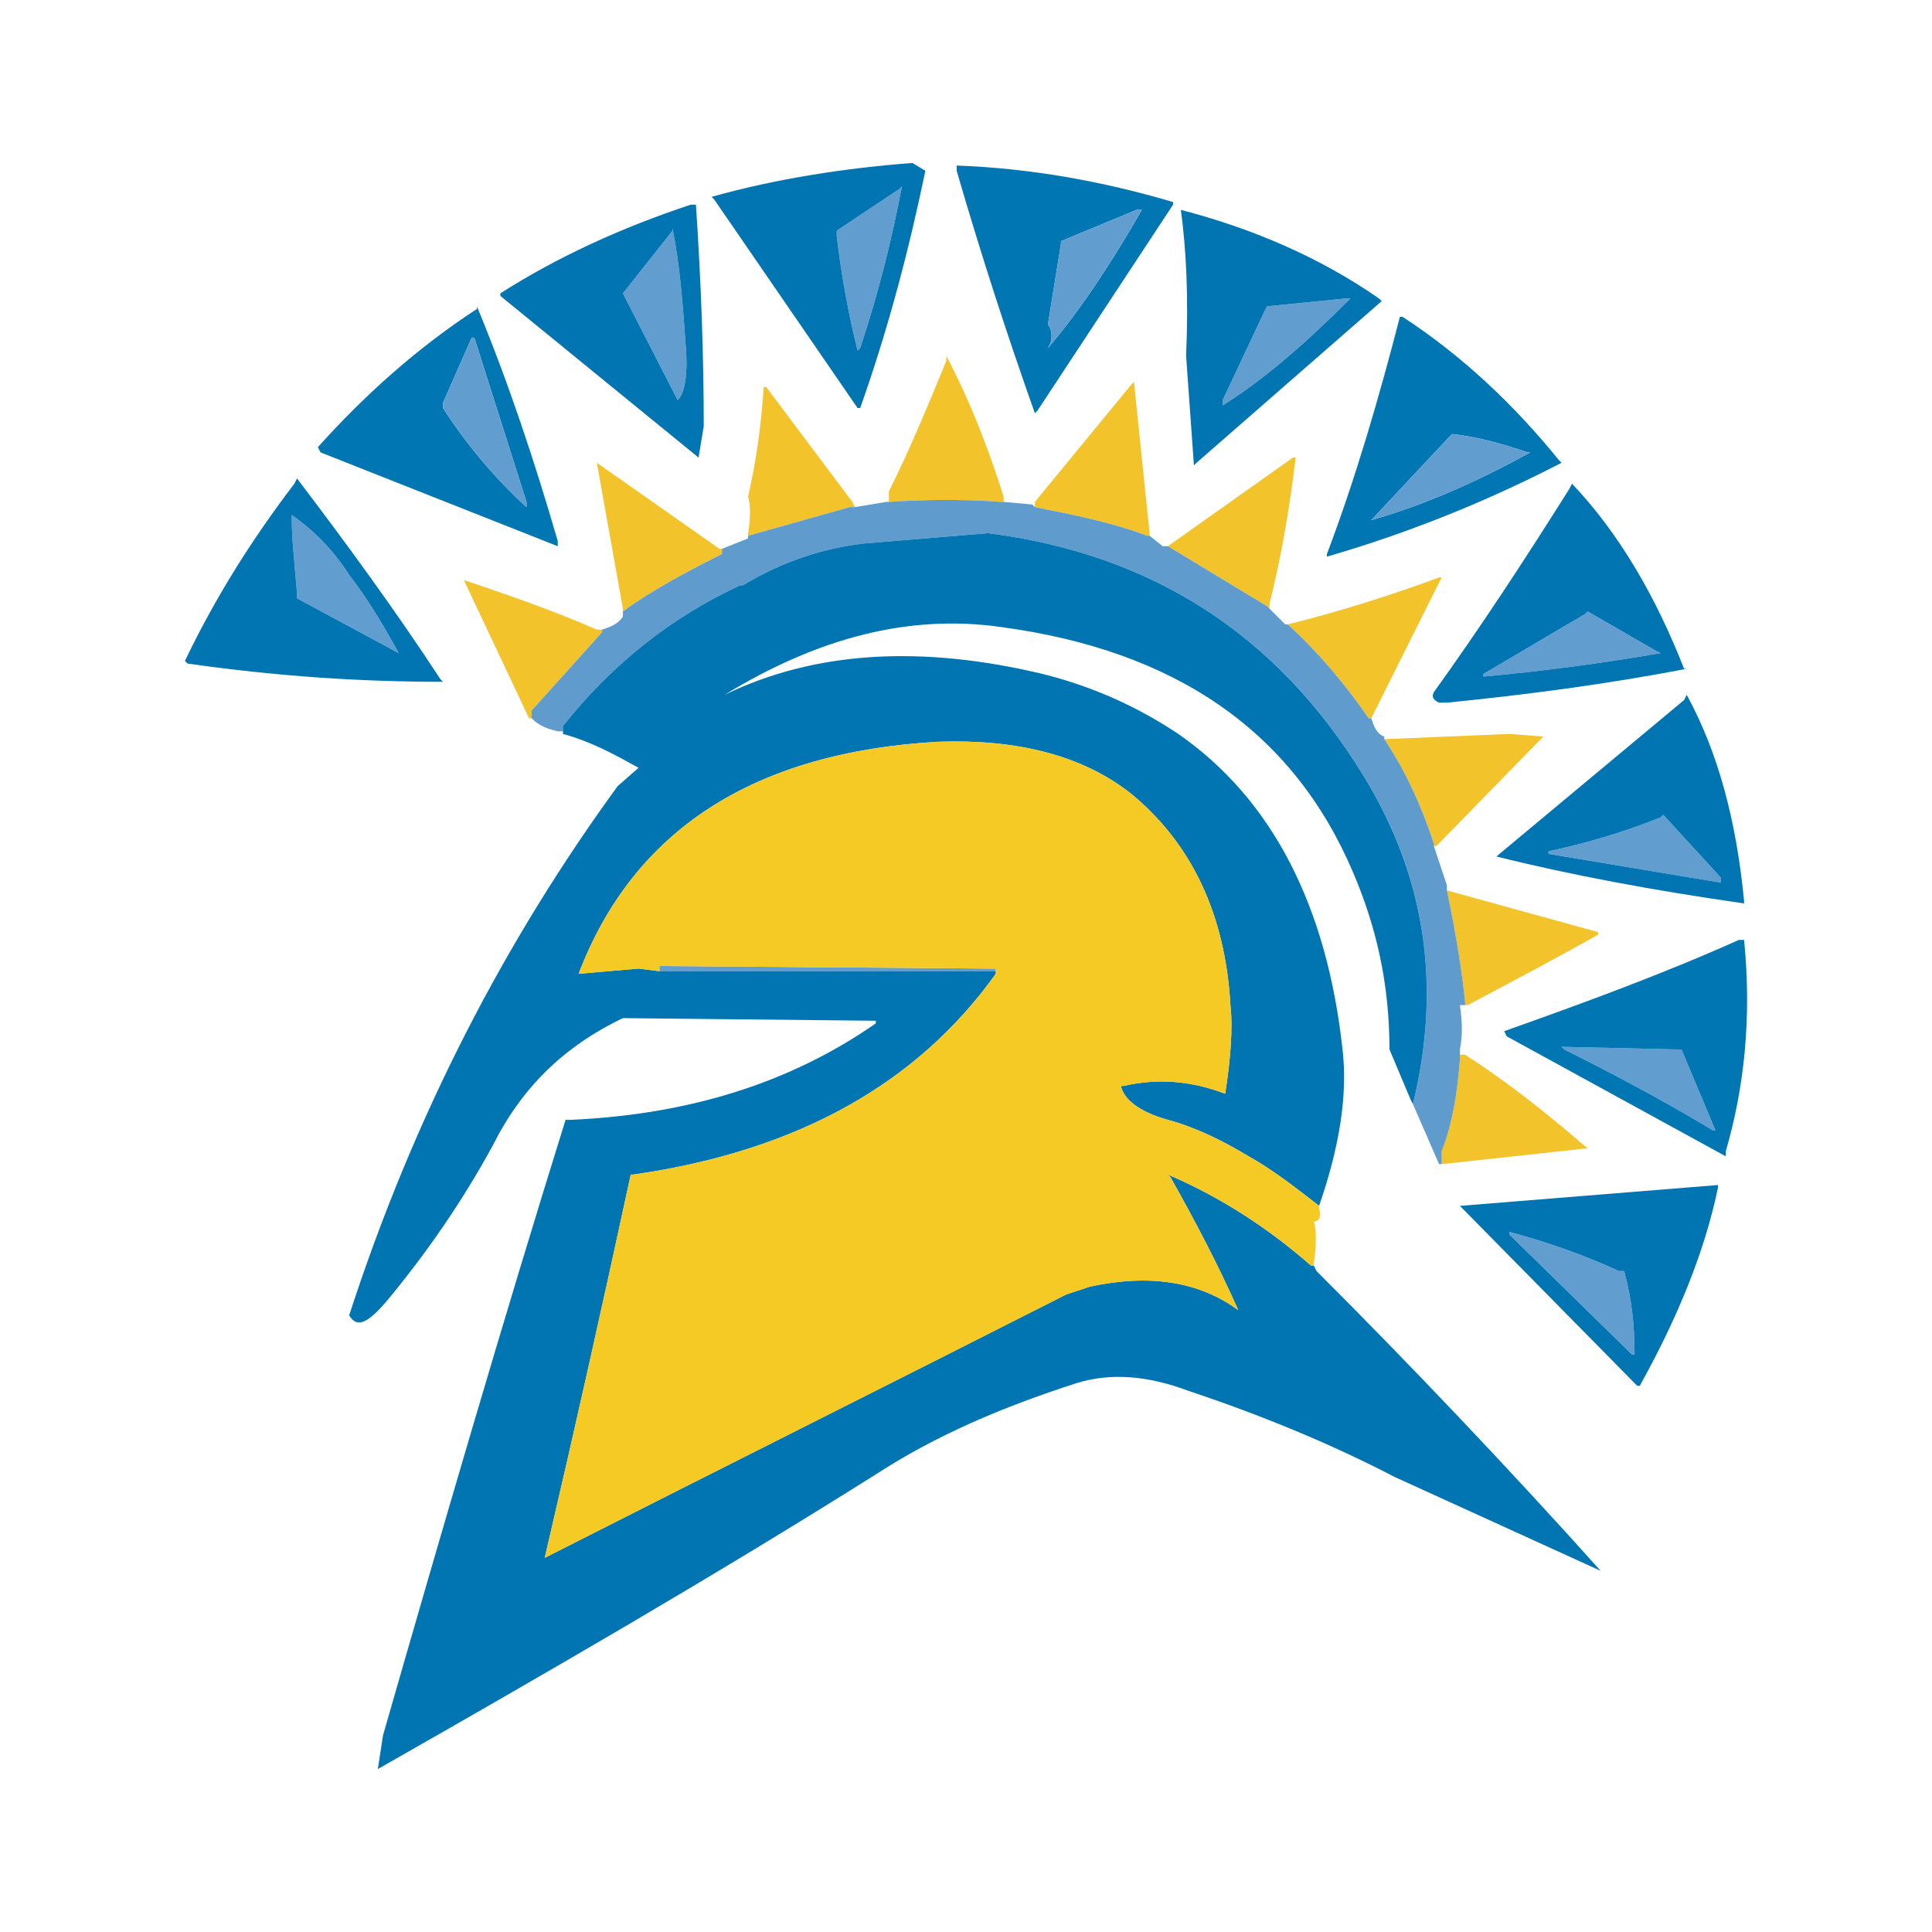
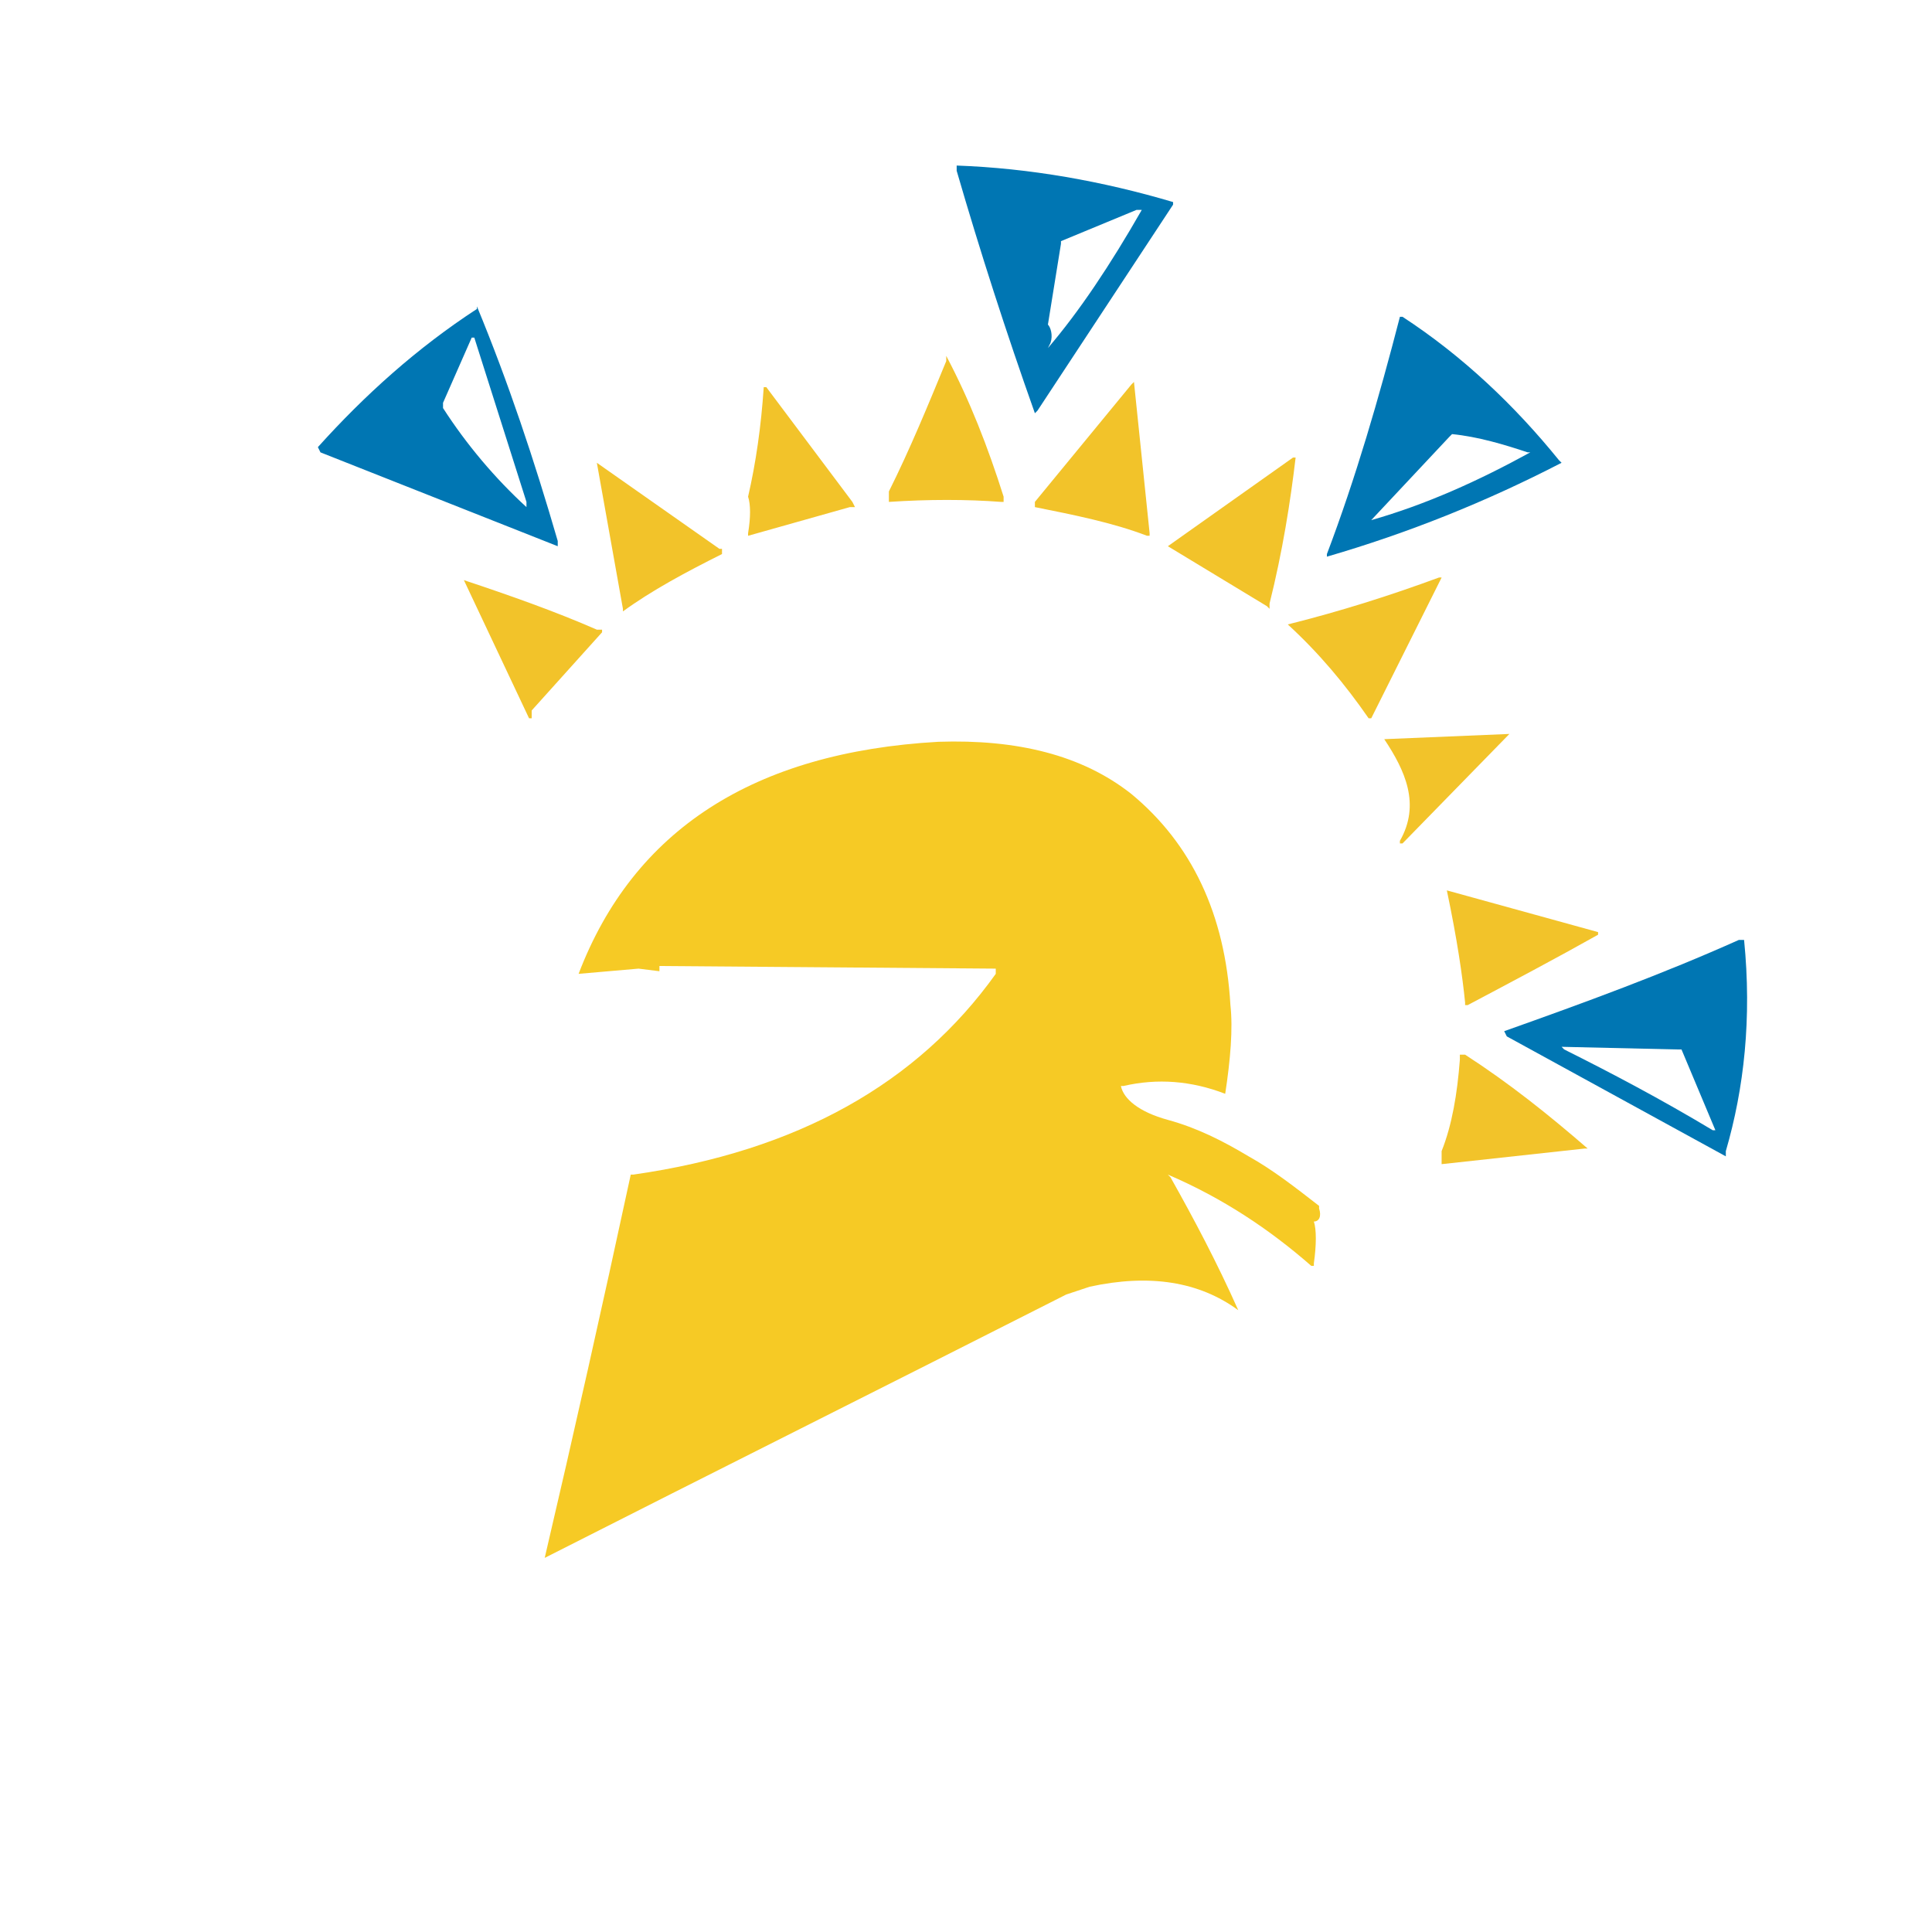
<svg xmlns="http://www.w3.org/2000/svg" version="1.0" id="Layer_1" x="0px" y="0px" width="192.756px" height="192.756px" viewBox="0 0 192.756 192.756" enable-background="new 0 0 192.756 192.756" xml:space="preserve">
  <g>
    <polygon fill-rule="evenodd" clip-rule="evenodd" fill="#FFFFFF" points="0,0 192.756,0 192.756,192.756 0,192.756 0,0  " />
-     <path fill-rule="evenodd" clip-rule="evenodd" fill="#FFFFFF" d="M37.697,176.498l0.521-3.382   c5.982-20.81,11.966-41.36,18.209-61.39h0.52c11.706-0.521,21.852-3.643,30.436-9.626v-0.26l-25.233-0.261   c-5.982,2.861-10.145,7.023-13.007,12.746c-3.121,5.724-6.763,10.926-10.665,15.609c-1.82,2.081-2.861,2.602-3.642,1.3   c6.503-20.029,15.607-37.458,26.793-52.807l2.082-1.82c-2.342-1.301-4.684-2.602-7.544-3.382v-0.26h-0.521   c-1.041-0.26-1.821-0.521-2.601-1.3h-0.26l-6.503-13.787c4.683,1.561,9.104,3.122,13.267,4.942h0.52   c0.782-0.26,1.561-0.52,2.081-1.301v-0.78l-2.601-14.568l12.227,8.584h0.259l2.603-1.041v-0.52c0.26-1.561,0.26-2.861,0-3.642   c0.78-3.382,1.3-7.023,1.561-10.925h0.26l8.584,11.446l0.26,0.52l3.122-0.52h0.261v-1.041c2.081-4.163,3.901-8.585,5.723-13.007   v-0.521c2.342,4.422,4.162,9.104,5.723,14.047v0.521l2.862,0.26l0.26,0.26v-0.52l9.624-11.707l0.261-0.259l1.561,15.087v0.26   l1.302,1.041h0.52l12.485-8.844h0.261c-0.521,4.423-1.301,9.365-2.601,14.567v0.521l1.561,1.561h0.259   c5.204-1.3,10.146-2.861,15.088-4.682h0.261l-7.023,14.047c0.26,0.78,0.521,1.561,1.3,1.82v0.261l12.486-0.521l3.383,0.259   l-10.666,10.926h-0.259l1.3,3.902v0.52l15.088,4.162v0.261c-4.162,2.341-8.584,4.682-13.007,7.023h-0.781   c0.261,1.82,0.261,3.12,0,4.423v0.52h0.521c4.421,2.861,8.324,5.983,12.226,9.364h-0.261l-14.307,1.561h-0.261l-2.601-5.983   l-0.26-0.52l-2.081-4.941c0-6.504-1.301-12.228-3.643-17.69c-5.983-14.047-17.689-22.111-35.116-24.452   c-9.106-1.301-18.211,1.041-27.575,6.763c9.104-4.422,19.77-4.942,31.736-2.081c5.202,1.301,9.625,3.382,13.527,5.983   c9.363,6.504,14.827,17.169,16.387,31.477c0.521,4.422-0.259,9.623-2.34,15.607v0.26c0.26,0.781,0,1.301-0.521,1.301   c0.261,0.779,0.261,2.342,0,4.162v0.261l0.261,0.519c9.625,9.625,19.249,19.771,28.354,29.916l-20.551-9.365   c-6.501-3.382-13.525-6.242-20.549-8.584c-4.161-1.559-7.805-1.82-11.186-0.781c-7.284,2.342-14.047,5.204-20.031,9.105   C71.254,157.249,54.605,166.874,37.697,176.498L37.697,176.498L37.697,176.498z M168.023,66.723h0.261   c-8.064,1.561-16.13,2.601-23.933,3.382h-0.781c-0.519-0.261-0.779-0.521-0.519-1.041c4.682-6.503,9.103-13.267,13.525-20.29   l0.261-0.521C161.521,53.196,165.162,59.439,168.023,66.723L168.023,66.723L168.023,66.723z M155.798,46.172   c-7.544,3.903-15.349,7.024-23.412,9.366v-0.26c2.861-7.544,5.203-15.608,7.284-23.672h0.259   c5.983,3.901,11.186,8.844,15.608,14.307L155.798,46.172L155.798,46.172L155.798,46.172z M174.007,90.135   c-9.104-1.301-17.43-2.862-24.713-4.684l18.729-15.608l0.261-0.52c3.121,5.724,4.941,12.487,5.723,20.551V90.135L174.007,90.135   L174.007,90.135z M174.007,93.777c0.781,7.803,0,14.827-1.821,21.071v0.521L150.335,103.4l-0.261-0.519   c8.063-2.862,15.869-5.724,23.412-9.105H174.007L174.007,93.777L174.007,93.777z M163.602,138.259h-0.26l-17.43-17.688l-0.261-0.26   l25.754-2.082v0.26C170.104,124.731,167.504,131.235,163.602,138.259L163.602,138.259L163.602,138.259z M70.994,19.639   c6.503-1.821,13.267-2.861,20.03-3.381l1.301,0.78c-1.562,7.544-3.642,15.609-6.503,23.673h-0.26L71.254,19.899L70.994,19.639   L70.994,19.639L70.994,19.639z M69.434,20.419c0.52,7.804,0.779,15.087,0.779,22.111l-0.52,3.122l-19.77-16.127v-0.26   c5.723-3.642,11.966-6.504,18.989-8.845H69.434L69.434,20.419L69.434,20.419z M31.715,44.611   c4.682-5.203,9.884-9.885,15.868-13.787v-0.259c3.121,7.543,5.723,15.347,8.063,23.411v0.521l-23.672-9.364L31.715,44.611   L31.715,44.611L31.715,44.611z M18.448,65.942c3.122-6.503,6.764-12.227,10.926-17.689l0.258-0.52   C34.576,54.236,39.519,61,43.94,67.763l0.26,0.26c-8.065,0-16.388-0.52-25.493-1.821L18.448,65.942L18.448,65.942L18.448,65.942z    M117.038,20.419l-13.528,20.55l-0.259,0.261c-2.862-8.064-5.463-16.128-7.804-24.193v-0.52c7.283,0.26,14.567,1.561,21.591,3.642   V20.419L117.038,20.419L117.038,20.419z M137.849,30.044l-18.471,16.128l-0.259,0.26l-0.781-10.925   c0.261-5.982,0-10.665-0.521-14.567c7.024,1.821,13.788,4.683,19.771,8.844L137.849,30.044L137.849,30.044z" />
    <path fill-rule="evenodd" clip-rule="evenodd" fill="#0076B3" d="M152.677,45.132c-5.204,2.861-10.406,5.203-15.869,6.763   l7.804-8.324l0.261-0.26c2.601,0.26,5.202,1.041,7.543,1.821H152.677L152.677,45.132L152.677,45.132z M155.798,46.172   c-7.544,3.903-15.349,7.024-23.412,9.366v-0.26c2.861-7.544,5.203-15.608,7.284-23.672h0.259   c5.983,3.901,11.186,8.844,15.608,14.307L155.798,46.172L155.798,46.172L155.798,46.172z M31.715,44.611   c4.682-5.203,9.884-9.885,15.868-13.787v-0.259c3.121,7.543,5.723,15.347,8.063,23.411v0.521l-23.672-9.364L31.715,44.611   L31.715,44.611L31.715,44.611z M44.201,40.189l2.861-6.503h0.26l5.203,16.389v0.52c-3.122-2.861-5.982-6.243-8.324-9.884V40.189   L44.201,40.189L44.201,40.189z M117.038,20.419l-13.528,20.55l-0.259,0.261c-2.862-8.064-5.463-16.128-7.804-24.193v-0.52   c7.283,0.26,14.567,1.561,21.591,3.642V20.419L117.038,20.419L117.038,20.419z M113.917,20.939   c-3.123,5.463-6.244,10.146-9.366,13.787l0.261-0.52c0.261-0.78,0-1.561-0.261-1.821l1.302-8.064v-0.26l7.544-3.122H113.917   L113.917,20.939z" />
-     <path fill-rule="evenodd" clip-rule="evenodd" fill="#629DD0" d="M158.398,61l6.764,3.902l0.52,0.26   c-5.983,1.041-11.965,1.82-17.688,2.341v-0.26l10.145-5.983L158.398,61L158.398,61L158.398,61z M152.677,45.132   c-5.204,2.861-10.406,5.203-15.869,6.763l7.804-8.324l0.261-0.26c2.601,0.26,5.202,1.041,7.543,1.821H152.677L152.677,45.132   L152.677,45.132z M171.665,88.055l-17.168-2.862v-0.261c3.641-0.78,7.284-1.819,11.185-3.381l0.262-0.26l5.722,6.243V88.055   L171.665,88.055L171.665,88.055z M155.798,104.441l11.446,0.262h0.519l3.382,8.063h-0.259c-5.204-3.122-10.146-5.724-14.828-8.063   L155.798,104.441L155.798,104.441L155.798,104.441z M163.081,135.138h-0.26l-12.228-11.967v-0.261   c3.903,1.042,7.544,2.342,10.927,3.902h0.52C162.821,129.675,163.081,132.275,163.081,135.138L163.081,135.138L163.081,135.138z    M67.092,22.76c0.78,3.902,1.041,7.805,1.301,11.446c0.259,2.861,0,4.943-0.781,5.722L62.41,29.784l-0.26-0.52l4.943-6.243V22.76   L67.092,22.76L67.092,22.76z M39.778,65.162c-3.382-1.821-6.764-3.643-10.146-5.463v-0.52c-0.258-3.123-0.52-5.463-0.52-7.284   v-0.52c1.821,1.3,3.902,3.121,5.723,5.983C36.657,59.699,38.218,62.3,39.778,65.162L39.778,65.162L39.778,65.162z M44.201,40.189   l2.861-6.503h0.26l5.203,16.389v0.52c-3.122-2.861-5.982-6.243-8.324-9.884V40.189L44.201,40.189L44.201,40.189z M113.917,20.939   c-3.123,5.463-6.244,10.146-9.366,13.787l0.261-0.52c0.261-0.78,0-1.561-0.261-1.821l1.302-8.064v-0.26l7.544-3.122H113.917   L113.917,20.939L113.917,20.939z M83.48,23.021l6.243-4.163l0.261-0.26c-1.041,5.463-2.341,10.666-4.162,16.128l-0.26,0.26   c-0.78-3.122-1.562-7.023-2.082-11.446V23.021L83.48,23.021L83.48,23.021z M134.727,29.784c-4.422,4.423-8.584,8.064-12.745,10.666   v-0.521l4.161-8.844l0.26-0.52l7.805-0.781H134.727L134.727,29.784L134.727,29.784z M65.792,96.898v-0.521l33.557,0.261v0.26   H65.792L65.792,96.898z" />
-     <path fill-rule="evenodd" clip-rule="evenodd" fill="#0075B2" d="M158.398,61l6.764,3.902l0.52,0.26   c-5.983,1.041-11.965,1.82-17.688,2.341v-0.26l10.145-5.983L158.398,61L158.398,61L158.398,61z M168.023,66.723h0.261   c-8.064,1.561-16.13,2.601-23.933,3.382h-0.781c-0.519-0.261-0.779-0.521-0.519-1.041c4.682-6.503,9.103-13.267,13.525-20.29   l0.261-0.521C161.521,53.196,165.162,59.439,168.023,66.723L168.023,66.723L168.023,66.723z M171.665,88.055l-17.168-2.862v-0.261   c3.641-0.78,7.284-1.819,11.185-3.381l0.262-0.26l5.722,6.243V88.055L171.665,88.055L171.665,88.055z M174.007,90.135   c-9.104-1.301-17.43-2.862-24.713-4.684l18.729-15.608l0.261-0.52c3.121,5.724,4.941,12.487,5.723,20.551V90.135L174.007,90.135   L174.007,90.135z M163.081,135.138h-0.26l-12.228-11.967v-0.261c3.903,1.042,7.544,2.342,10.927,3.902h0.52   C162.821,129.675,163.081,132.275,163.081,135.138L163.081,135.138L163.081,135.138z M163.602,138.259h-0.26l-17.43-17.688   l-0.261-0.26l25.754-2.082v0.26C170.104,124.731,167.504,131.235,163.602,138.259L163.602,138.259L163.602,138.259z M70.994,19.639   c6.503-1.821,13.267-2.861,20.03-3.381l1.301,0.78c-1.562,7.544-3.642,15.609-6.503,23.673h-0.26L71.254,19.899L70.994,19.639   L70.994,19.639L70.994,19.639z M67.092,22.76c0.78,3.902,1.041,7.805,1.301,11.446c0.259,2.861,0,4.943-0.781,5.722L62.41,29.784   l-0.26-0.52l4.943-6.243V22.76L67.092,22.76L67.092,22.76z M69.434,20.419c0.52,7.804,0.779,15.087,0.779,22.111l-0.52,3.122   l-19.77-16.127v-0.26c5.723-3.642,11.966-6.504,18.989-8.845H69.434L69.434,20.419L69.434,20.419z M18.448,65.942   c3.122-6.503,6.764-12.227,10.926-17.689l0.258-0.52C34.576,54.236,39.519,61,43.94,67.763l0.26,0.26   c-8.065,0-16.388-0.52-25.493-1.821L18.448,65.942L18.448,65.942L18.448,65.942z M39.778,65.162   c-3.382-1.821-6.764-3.643-10.146-5.463v-0.52c-0.258-3.123-0.52-5.463-0.52-7.284v-0.52c1.821,1.3,3.902,3.121,5.723,5.983   C36.657,59.699,38.218,62.3,39.778,65.162L39.778,65.162L39.778,65.162z M83.48,23.021l6.243-4.163l0.261-0.26   c-1.041,5.463-2.341,10.666-4.162,16.128l-0.26,0.26c-0.78-3.122-1.562-7.023-2.082-11.446V23.021L83.48,23.021L83.48,23.021z    M137.849,30.044l-18.471,16.128l-0.259,0.26l-0.781-10.925c0.261-5.982,0-10.665-0.521-14.567   c7.024,1.821,13.788,4.683,19.771,8.844L137.849,30.044L137.849,30.044L137.849,30.044z M134.727,29.784   c-4.422,4.423-8.584,8.064-12.745,10.666v-0.521l4.161-8.844l0.26-0.52l7.805-0.781H134.727L134.727,29.784z" />
    <path fill-rule="evenodd" clip-rule="evenodd" fill="#0076B3" d="M155.798,104.441l11.446,0.262h0.519l3.382,8.063h-0.259   c-5.204-3.122-10.146-5.724-14.828-8.063L155.798,104.441L155.798,104.441L155.798,104.441z M174.007,93.777   c0.781,7.803,0,14.827-1.821,21.071v0.521L150.335,103.4l-0.261-0.519c8.063-2.862,15.869-5.724,23.412-9.105H174.007   L174.007,93.777z" />
-     <path fill-rule="evenodd" clip-rule="evenodd" fill="#F2C32A" d="M53.045,71.666h-0.26l-6.503-13.787   c4.683,1.561,9.104,3.122,13.267,4.942h0.52v0.261l-7.023,7.803V71.666L53.045,71.666L53.045,71.666z M62.149,61v-0.26   l-2.601-14.568l12.227,8.584h0.259v0.521C68.394,57.098,65.012,58.918,62.149,61L62.149,61L62.149,61z M74.637,53.456v-0.26   c0.26-1.561,0.26-2.861,0-3.642c0.78-3.382,1.3-7.023,1.561-10.925h0.26l8.584,11.446l0.26,0.52h-0.519L74.637,53.456   L74.637,53.456L74.637,53.456z M88.684,50.075v-1.041c2.081-4.163,3.901-8.585,5.723-13.007v-0.521   c2.342,4.422,4.162,9.104,5.723,14.047v0.521H99.87C96.488,49.814,92.585,49.814,88.684,50.075L88.684,50.075L88.684,50.075z    M103.251,50.594v-0.52l9.624-11.707l0.261-0.259l1.561,15.087v0.26h-0.259C111.055,52.155,107.152,51.375,103.251,50.594   L103.251,50.594L103.251,50.594z M116.518,54.496l12.485-8.844h0.261c-0.521,4.423-1.301,9.365-2.601,14.567v0.521l-0.261-0.26   L116.518,54.496L116.518,54.496L116.518,54.496z M128.482,62.3c5.204-1.3,10.146-2.861,15.088-4.682h0.261l-7.023,14.047h-0.259   C134.207,68.283,131.605,65.162,128.482,62.3L128.482,62.3L128.482,62.3z M138.107,73.747l12.486-0.521l3.383,0.259l-10.666,10.926   h-0.259v-0.26C141.75,80.25,140.188,76.868,138.107,73.747L138.107,73.747L138.107,73.747z M144.352,88.834l15.088,4.162v0.261   c-4.162,2.341-8.584,4.682-13.007,7.023h-0.26v-0.261C145.912,97.419,145.393,93.777,144.352,88.834L144.352,88.834L144.352,88.834   z M145.651,105.223h0.521c4.421,2.861,8.324,5.983,12.226,9.364h-0.261l-14.307,1.561v-1.3c1.041-2.603,1.562-5.723,1.82-9.106   V105.223L145.651,105.223z" />
-     <path fill-rule="evenodd" clip-rule="evenodd" fill="#609BCE" d="M56.167,72.966h-0.521c-1.041-0.26-1.821-0.521-2.601-1.3v-0.781   l7.023-7.803V62.82c0.782-0.26,1.561-0.52,2.081-1.301V61c2.862-2.082,6.244-3.902,9.885-5.723v-0.521l2.603-1.041v-0.26   l10.146-2.861h0.519l3.122-0.52h0.261c3.901-0.26,7.804-0.26,11.187,0h0.259l2.862,0.26l0.26,0.26   c3.901,0.781,7.804,1.561,11.187,2.861h0.259l1.302,1.041h0.52l9.885,5.983l1.821,1.821h0.259c3.123,2.862,5.725,5.983,8.066,9.365   h0.259c0.26,0.78,0.521,1.561,1.3,1.82v0.261c2.081,3.121,3.643,6.503,4.944,10.405v0.26l1.3,3.902v0.52   c1.041,4.943,1.561,8.585,1.821,11.186v0.261h-0.521c0.261,1.82,0.261,3.12,0,4.423v1.038c-0.259,3.384-0.779,6.504-1.82,9.106v1.3   h-0.261l-2.601-5.983c2.861-11.705,1.301-22.631-4.943-32.776c-8.584-14.047-21.069-22.11-37.458-24.192l-12.487,1.04   c-4.162,0.521-8.063,1.821-11.966,4.163h-0.259c-6.764,3.121-12.747,7.804-17.689,14.047V72.966L56.167,72.966z" />
-     <path fill-rule="evenodd" clip-rule="evenodd" fill="#0075B2" d="M37.697,176.498l0.521-3.382   c5.982-20.81,11.966-41.36,18.209-61.39h0.52c11.706-0.521,21.852-3.643,30.436-9.626v-0.26l-25.233-0.261   c-5.982,2.861-10.145,7.023-13.007,12.746c-3.121,5.724-6.763,10.926-10.665,15.609c-1.82,2.081-2.861,2.602-3.642,1.3   c6.503-20.029,15.607-37.458,26.793-52.807l2.082-1.82c-2.342-1.301-4.684-2.602-7.544-3.382v-0.781   c4.942-6.243,10.925-10.926,17.689-14.047h0.259c3.903-2.342,7.805-3.642,11.966-4.163l12.487-1.04   c16.389,2.082,28.874,10.145,37.458,24.192c6.244,10.146,7.805,21.071,4.943,32.776l-0.26-0.52l-2.081-4.941   c0-6.504-1.301-12.228-3.643-17.69c-5.983-14.047-17.689-22.111-35.116-24.452c-9.106-1.301-18.211,1.041-27.575,6.763   c9.104-4.422,19.77-4.942,31.736-2.081c5.202,1.301,9.625,3.382,13.527,5.983c9.363,6.504,14.827,17.169,16.387,31.477   c0.521,4.422-0.259,9.623-2.34,15.607c-2.342-1.822-4.684-3.643-7.023-4.942c-2.601-1.561-5.204-2.862-8.064-3.642   c-2.861-0.781-4.422-2.082-4.683-3.382h0.261c3.382-0.781,6.763-0.521,10.145,0.78c0.52-3.384,0.781-6.503,0.52-8.845   c-0.52-9.104-3.901-16.128-9.885-21.071c-4.942-3.902-11.445-5.463-19.249-5.204c-18.471,1.042-30.436,8.845-35.898,23.152   l5.983-0.52l2.081,0.26h33.557v0.26c-7.804,10.926-19.771,17.689-36.158,20.03h-0.26c-2.862,13.268-5.723,26.014-8.584,38.24   c16.908-8.584,34.077-17.17,52.027-26.274l2.341-0.779c5.982-1.302,10.925-0.521,14.827,2.342   c-2.082-4.684-4.422-9.106-6.764-13.268l-0.26-0.261c5.464,2.342,10.146,5.462,14.308,9.105h0.259l0.261,0.519   c9.625,9.625,19.249,19.771,28.354,29.916l-20.551-9.365c-6.501-3.382-13.525-6.242-20.549-8.584   c-4.161-1.559-7.805-1.82-11.186-0.781c-7.284,2.342-14.047,5.204-20.031,9.105C71.254,157.249,54.605,166.874,37.697,176.498   L37.697,176.498z" />
+     <path fill-rule="evenodd" clip-rule="evenodd" fill="#F2C32A" d="M53.045,71.666h-0.26l-6.503-13.787   c4.683,1.561,9.104,3.122,13.267,4.942h0.52v0.261l-7.023,7.803V71.666L53.045,71.666L53.045,71.666z M62.149,61v-0.26   l-2.601-14.568l12.227,8.584h0.259v0.521C68.394,57.098,65.012,58.918,62.149,61L62.149,61L62.149,61z M74.637,53.456v-0.26   c0.26-1.561,0.26-2.861,0-3.642c0.78-3.382,1.3-7.023,1.561-10.925h0.26l8.584,11.446l0.26,0.52h-0.519L74.637,53.456   L74.637,53.456L74.637,53.456z M88.684,50.075v-1.041c2.081-4.163,3.901-8.585,5.723-13.007v-0.521   c2.342,4.422,4.162,9.104,5.723,14.047v0.521H99.87C96.488,49.814,92.585,49.814,88.684,50.075L88.684,50.075L88.684,50.075z    M103.251,50.594v-0.52l9.624-11.707l0.261-0.259l1.561,15.087v0.26h-0.259C111.055,52.155,107.152,51.375,103.251,50.594   L103.251,50.594L103.251,50.594z M116.518,54.496l12.485-8.844h0.261c-0.521,4.423-1.301,9.365-2.601,14.567v0.521l-0.261-0.26   L116.518,54.496L116.518,54.496L116.518,54.496z M128.482,62.3c5.204-1.3,10.146-2.861,15.088-4.682h0.261l-7.023,14.047h-0.259   C134.207,68.283,131.605,65.162,128.482,62.3L128.482,62.3L128.482,62.3z M138.107,73.747l12.486-0.521l-10.666,10.926   h-0.259v-0.26C141.75,80.25,140.188,76.868,138.107,73.747L138.107,73.747L138.107,73.747z M144.352,88.834l15.088,4.162v0.261   c-4.162,2.341-8.584,4.682-13.007,7.023h-0.26v-0.261C145.912,97.419,145.393,93.777,144.352,88.834L144.352,88.834L144.352,88.834   z M145.651,105.223h0.521c4.421,2.861,8.324,5.983,12.226,9.364h-0.261l-14.307,1.561v-1.3c1.041-2.603,1.562-5.723,1.82-9.106   V105.223L145.651,105.223z" />
    <path fill-rule="evenodd" clip-rule="evenodd" fill="#F6CA25" d="M131.605,120.311v0.26c0.26,0.781,0,1.301-0.521,1.301   c0.261,0.779,0.261,2.342,0,4.162v0.261h-0.259c-4.162-3.644-8.844-6.764-14.308-9.105l0.26,0.261   c2.342,4.161,4.682,8.584,6.764,13.268c-3.902-2.863-8.845-3.644-14.827-2.342l-2.341,0.779   c-17.95,9.104-35.119,17.69-52.027,26.274c2.862-12.227,5.722-24.973,8.584-38.24h0.26c16.388-2.341,28.354-9.104,36.158-20.03   v-0.52l-33.557-0.261v0.521l-2.081-0.26l-5.983,0.52c5.462-14.307,17.427-22.111,35.898-23.152   c7.804-0.259,14.307,1.301,19.249,5.204c5.983,4.942,9.365,11.966,9.885,21.071c0.262,2.342,0,5.461-0.52,8.845   c-3.382-1.302-6.763-1.562-10.145-0.78h-0.261c0.261,1.3,1.821,2.601,4.683,3.382c2.86,0.779,5.464,2.081,8.064,3.642   C126.922,116.668,129.264,118.488,131.605,120.311L131.605,120.311z" />
  </g>
</svg>